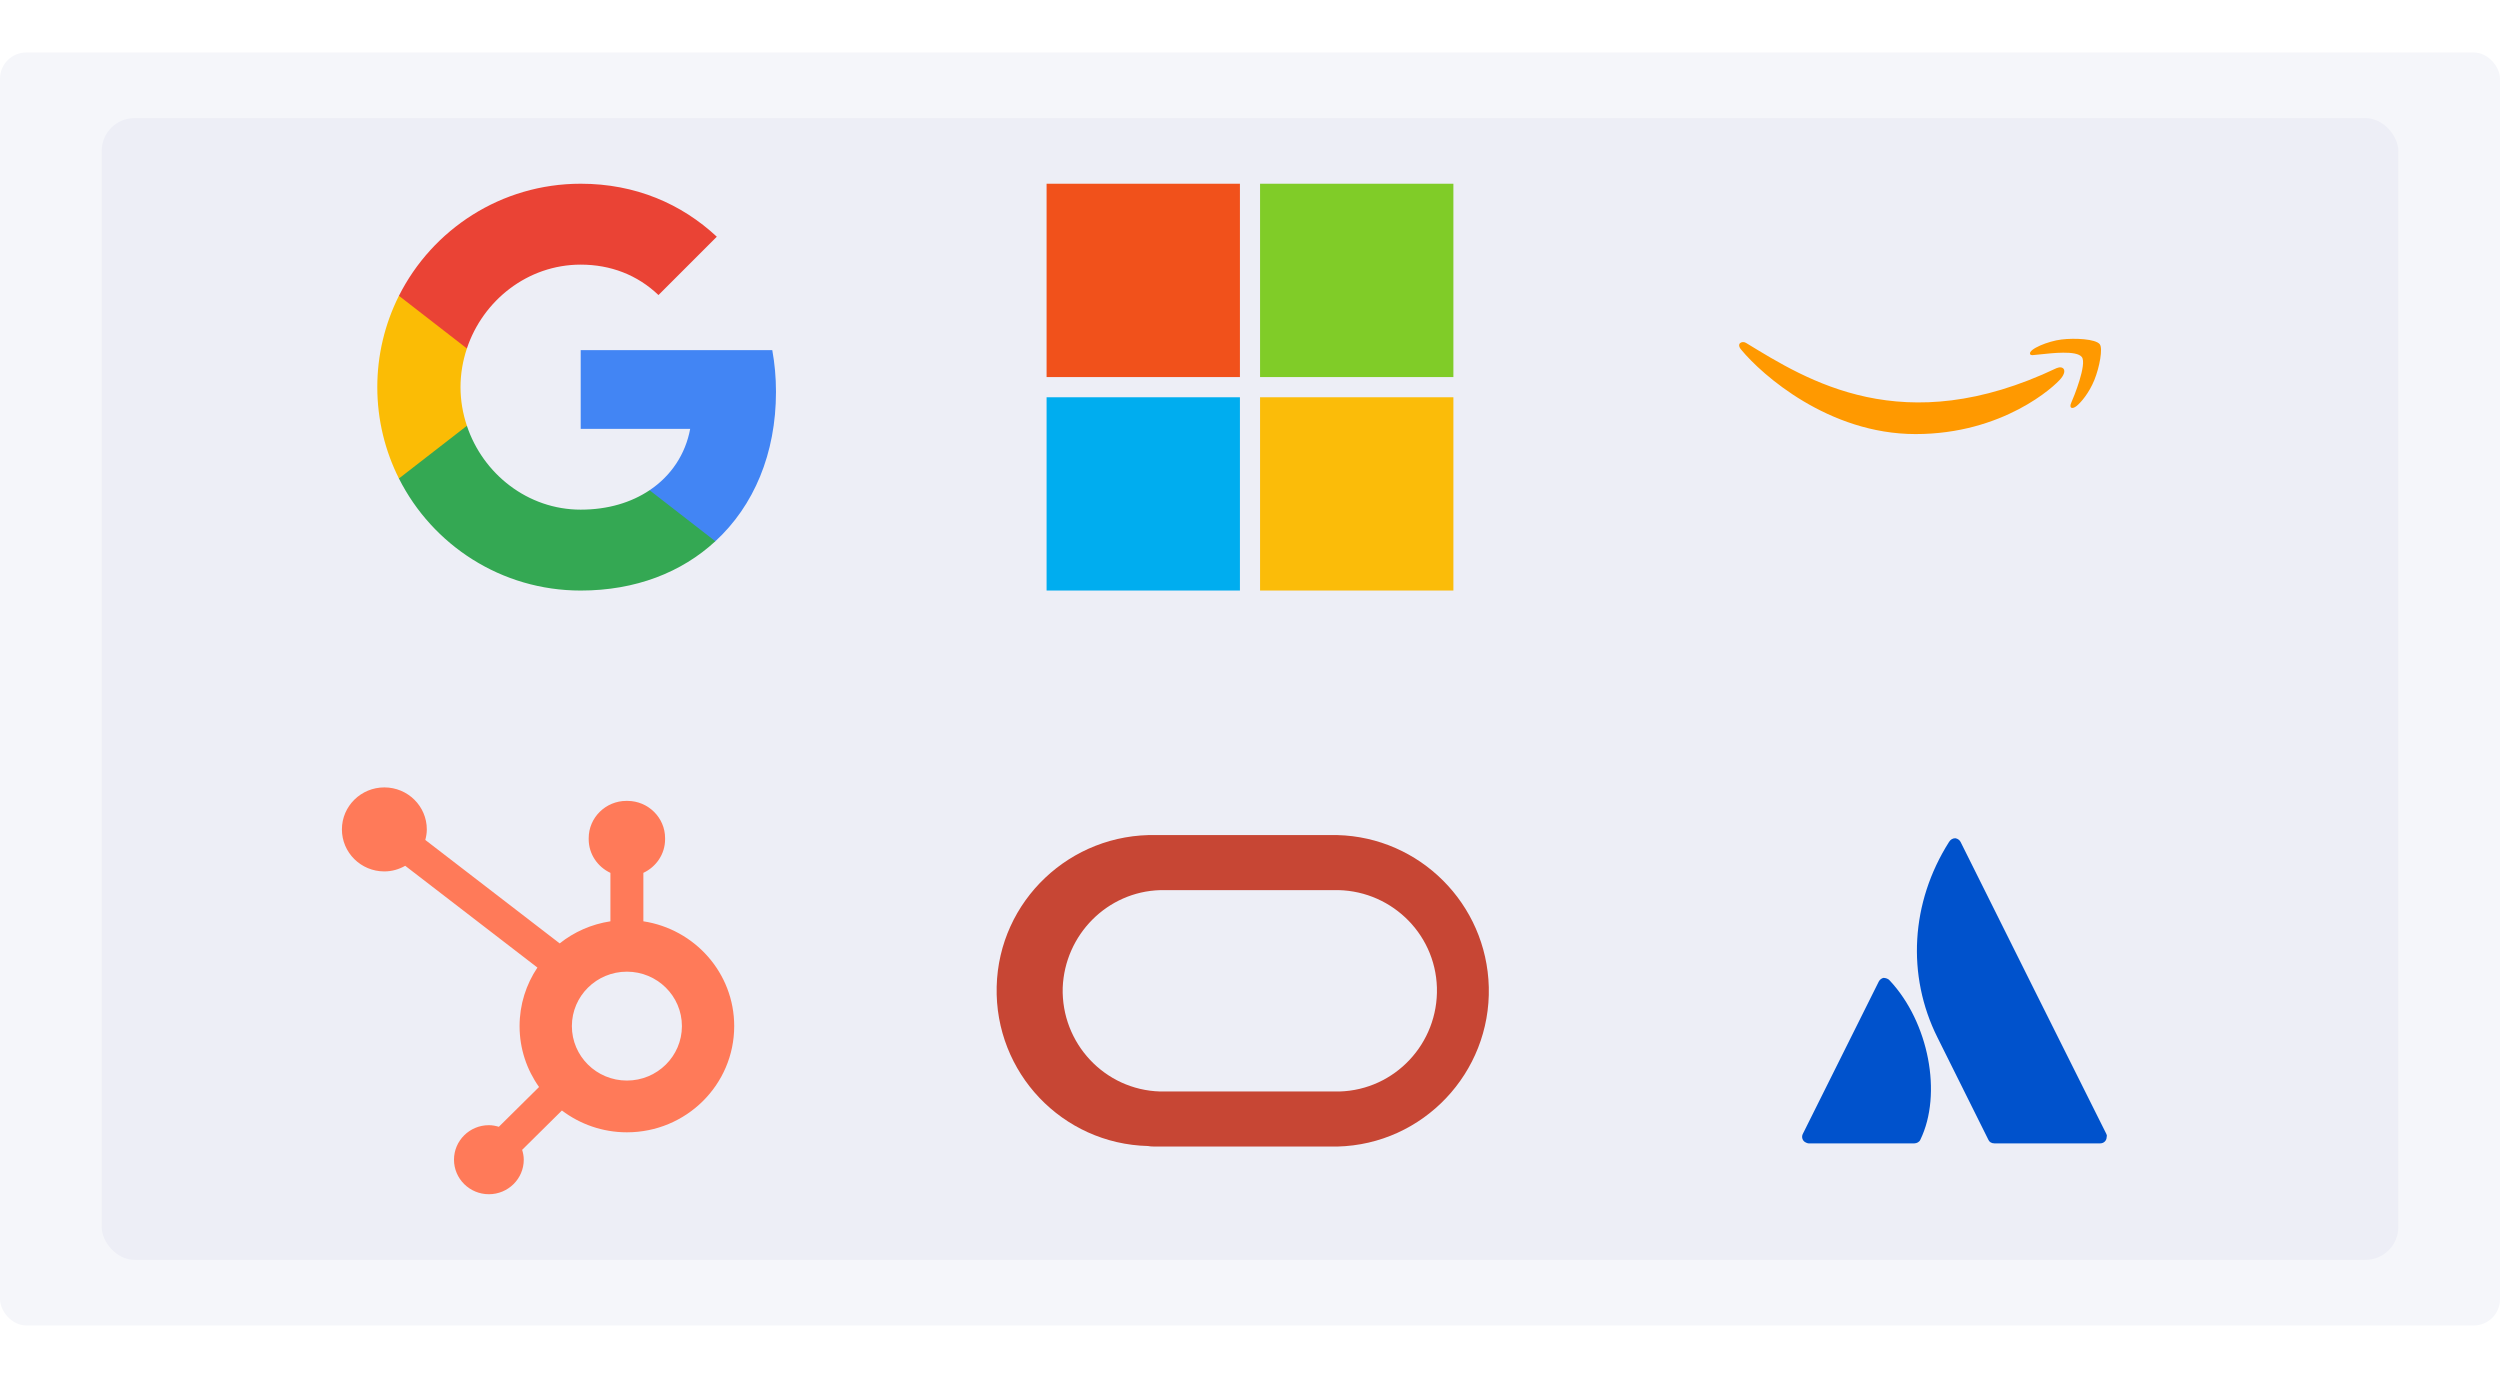
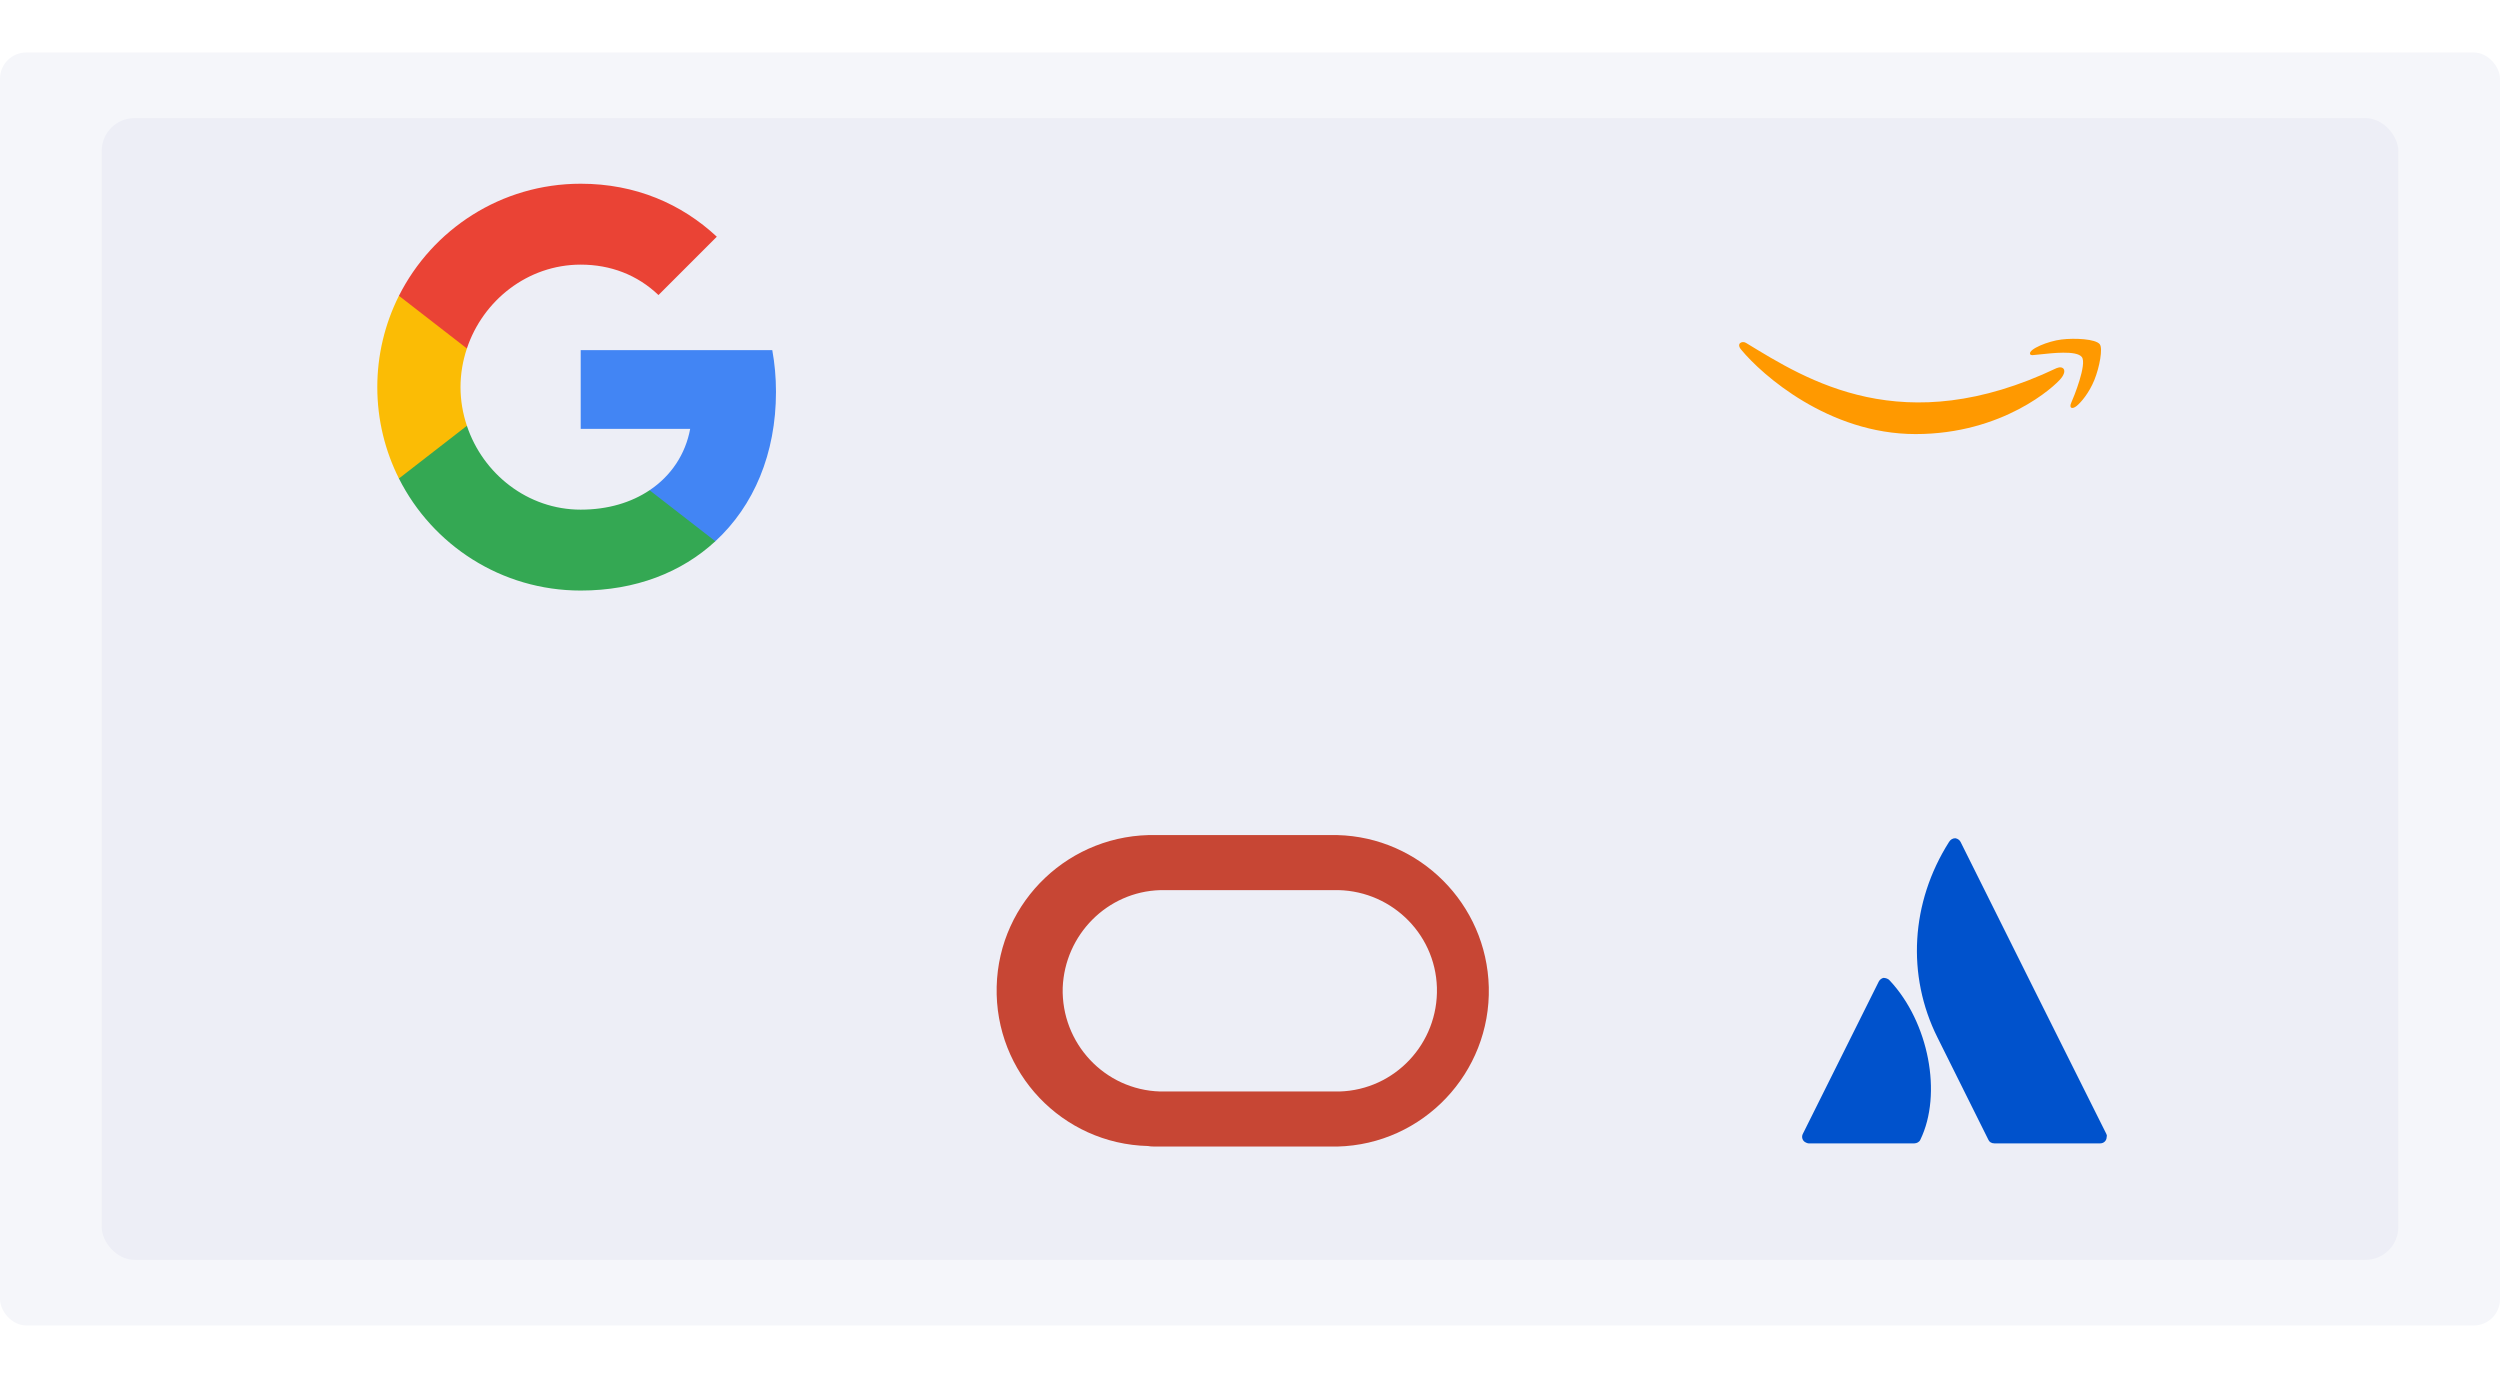
<svg xmlns="http://www.w3.org/2000/svg" width="762" height="420" viewBox="0 0 762 420" fill="none">
-   <rect width="762" height="420" fill="white" />
  <rect y="16" width="762" height="388" rx="8" fill="#F5F6FA" />
  <rect x="31" y="36" width="700" height="348" rx="10" fill="#EDEEF6" />
  <path d="M236.52 119.409C236.52 115.013 236.125 110.785 235.393 106.727H177V130.71H210.367C208.93 138.46 204.562 145.026 197.995 149.423V164.979H218.033C229.756 154.185 236.52 138.291 236.52 119.409Z" fill="#4285F4" />
  <path d="M177 180C193.74 180 207.775 174.448 218.033 164.979L197.996 149.423C192.444 153.143 185.342 155.341 177 155.341C160.852 155.341 147.184 144.435 142.308 129.78H121.595V145.844C131.797 166.106 152.764 180 177 180Z" fill="#34A853" />
  <path d="M142.308 129.78C141.068 126.06 140.364 122.086 140.364 118C140.364 113.914 141.068 109.94 142.308 106.22V90.156H121.595C117.255 98.796 114.996 108.332 115 118C115 128.005 117.395 137.474 121.595 145.844L142.308 129.78Z" fill="#FBBC05" />
  <path d="M177 80.659C186.103 80.659 194.276 83.787 200.701 89.931L218.484 72.148C207.747 62.144 193.712 56 177 56C152.764 56 131.797 69.894 121.595 90.156L142.308 106.22C147.184 91.566 160.852 80.659 177 80.659Z" fill="#EA4335" />
  <g clip-path="url(#clip0_6104_161695)">
    <path d="M377.929 114.92H319V56H377.929V114.92Z" fill="#F1511B" />
    <path d="M443 114.92H384.065V56H442.995V114.92H443Z" fill="#80CC28" />
    <path d="M377.929 180H319V121.08H377.929V180Z" fill="#00ADEF" />
    <path d="M443 180H384.065V121.08H442.995V180H443Z" fill="#FBBC09" />
  </g>
  <path d="M626.84 112.21C579.925 134.537 550.809 115.856 532.171 104.51C531.018 103.795 529.058 104.677 530.758 106.631C536.968 114.16 557.317 132.306 583.878 132.306C610.458 132.306 626.271 117.803 628.249 115.273C630.213 112.765 628.826 111.381 626.84 112.21H626.84ZM640.016 104.933C638.757 103.292 632.356 102.987 628.327 103.482C624.293 103.962 618.237 106.428 618.763 107.908C619.033 108.463 619.585 108.214 622.356 107.965C625.136 107.688 632.921 106.705 634.544 108.826C636.174 110.961 632.06 121.134 631.309 122.775C630.584 124.415 631.587 124.838 632.95 123.745C634.294 122.653 636.729 119.825 638.362 115.822C639.984 111.797 640.974 106.182 640.016 104.933Z" fill="#FF9900" />
  <g clip-path="url(#clip1_6104_161695)">
-     <path fill-rule="evenodd" clip-rule="evenodd" d="M191.077 329.356C181.815 329.356 174.307 321.926 174.307 312.761C174.307 303.596 181.815 296.165 191.077 296.165C200.339 296.165 207.848 303.596 207.848 312.761C207.848 321.926 200.339 329.356 191.077 329.356ZM196.098 280.812V266.048C199.992 264.228 202.719 260.33 202.719 255.806V255.465C202.719 249.222 197.557 244.113 191.248 244.113H190.905C184.596 244.113 179.434 249.222 179.434 255.465V255.806C179.434 260.33 182.161 264.23 186.055 266.05V280.812C180.258 281.699 174.961 284.065 170.592 287.547L129.632 256.016C129.902 254.989 130.092 253.932 130.094 252.82C130.1 245.75 124.317 240.01 117.169 240C110.025 239.992 104.222 245.717 104.214 252.789C104.206 259.86 109.989 265.601 117.137 265.609C119.466 265.612 121.622 264.958 123.511 263.894L163.801 294.912C160.376 300.03 158.367 306.161 158.367 312.761C158.367 319.671 160.573 326.063 164.3 331.319L152.048 343.445C151.08 343.157 150.076 342.956 149.01 342.956C143.139 342.956 138.377 347.667 138.377 353.477C138.377 359.29 143.139 364 149.01 364C154.884 364 159.643 359.29 159.643 353.477C159.643 352.426 159.441 351.431 159.149 350.473L171.269 338.479C176.771 342.633 183.622 345.13 191.077 345.13C209.143 345.13 223.786 330.638 223.786 312.761C223.786 296.578 211.772 283.208 196.098 280.812Z" fill="#FF7A59" />
-   </g>
+     </g>
  <g clip-path="url(#clip2_6104_161695)">
    <path d="M352.508 349.469H407.619C433.817 348.829 454.424 326.933 453.785 300.881C453.146 275.469 432.699 255.171 407.619 254.532H352.508C326.309 253.893 304.424 274.51 303.785 300.722C303.146 326.933 323.754 348.669 349.952 349.309C350.75 349.469 351.549 349.469 352.508 349.469ZM406.341 332.687H353.626C336.693 332.207 323.434 317.983 323.913 301.041C324.552 284.899 337.492 271.793 353.626 271.314H406.341C423.274 270.834 437.492 284.1 437.971 301.041C438.45 317.983 425.191 332.207 408.258 332.687C407.619 332.687 406.98 332.687 406.341 332.687Z" fill="#C74634" />
  </g>
  <path d="M576.028 298.9C575.606 298.337 574.76 298.055 574.056 298.055C573.492 298.196 572.928 298.619 572.647 299.182L549.538 345.541C548.974 346.527 549.397 347.796 550.383 348.218C550.665 348.36 550.947 348.5 551.229 348.5H583.497C584.201 348.5 585.047 348.077 585.328 347.373C592.092 333.423 587.865 311.582 576.028 298.9Z" fill="#0052CC" />
  <path d="M641.974 345.541C641.551 344.696 598.574 258.741 597.587 256.627C597.305 256.064 596.742 255.641 596.037 255.5H595.896C595.192 255.5 594.487 255.923 594.064 256.627C582.369 275.086 581.101 297.35 590.542 316.232L606.042 347.373C606.324 348.077 607.028 348.5 607.874 348.5H640.142C641.269 348.5 642.114 347.654 642.114 346.527C642.255 346.104 642.114 345.823 641.974 345.541Z" fill="#0052CC" />
  <defs>
    <clipPath id="clip0_6104_161695">
-       <rect width="124" height="124" fill="white" transform="translate(319 56)" />
-     </clipPath>
+       </clipPath>
    <clipPath id="clip1_6104_161695">
      <rect width="119.571" height="124" fill="white" transform="translate(104.214 240)" />
    </clipPath>
    <clipPath id="clip2_6104_161695">
      <rect width="150" height="94.937" fill="white" transform="translate(303.786 254.532)" />
    </clipPath>
  </defs>
</svg>